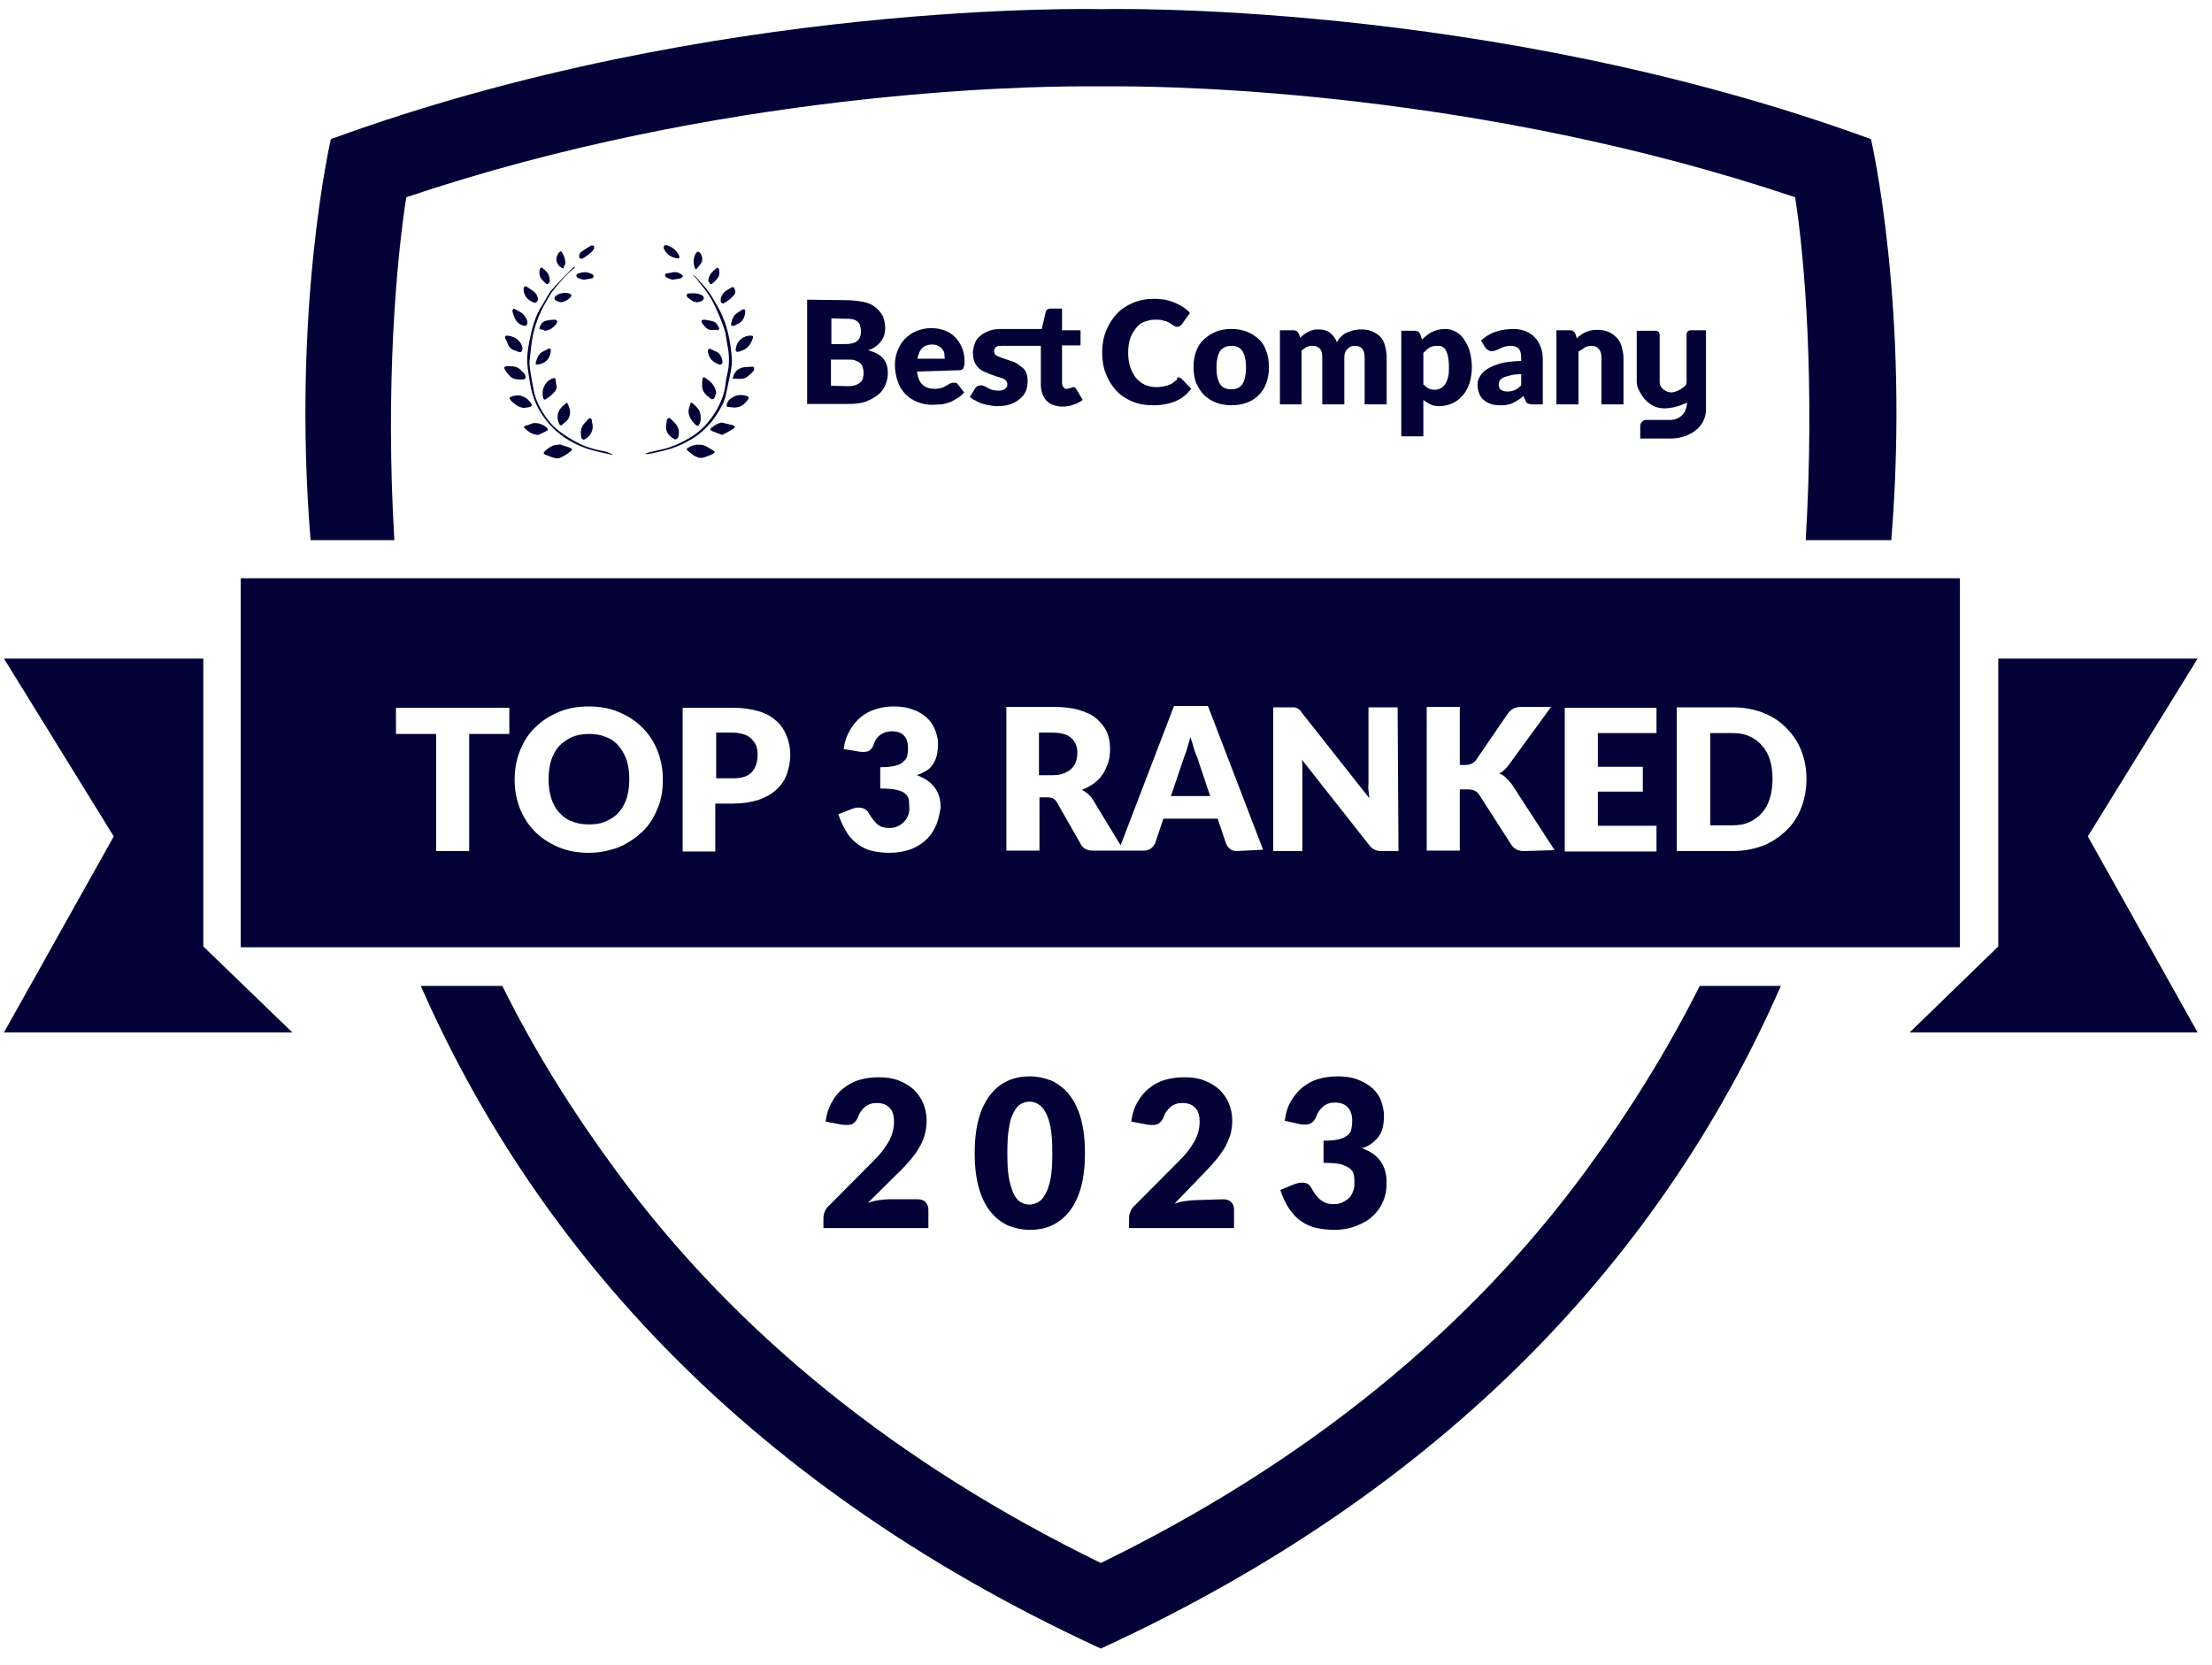
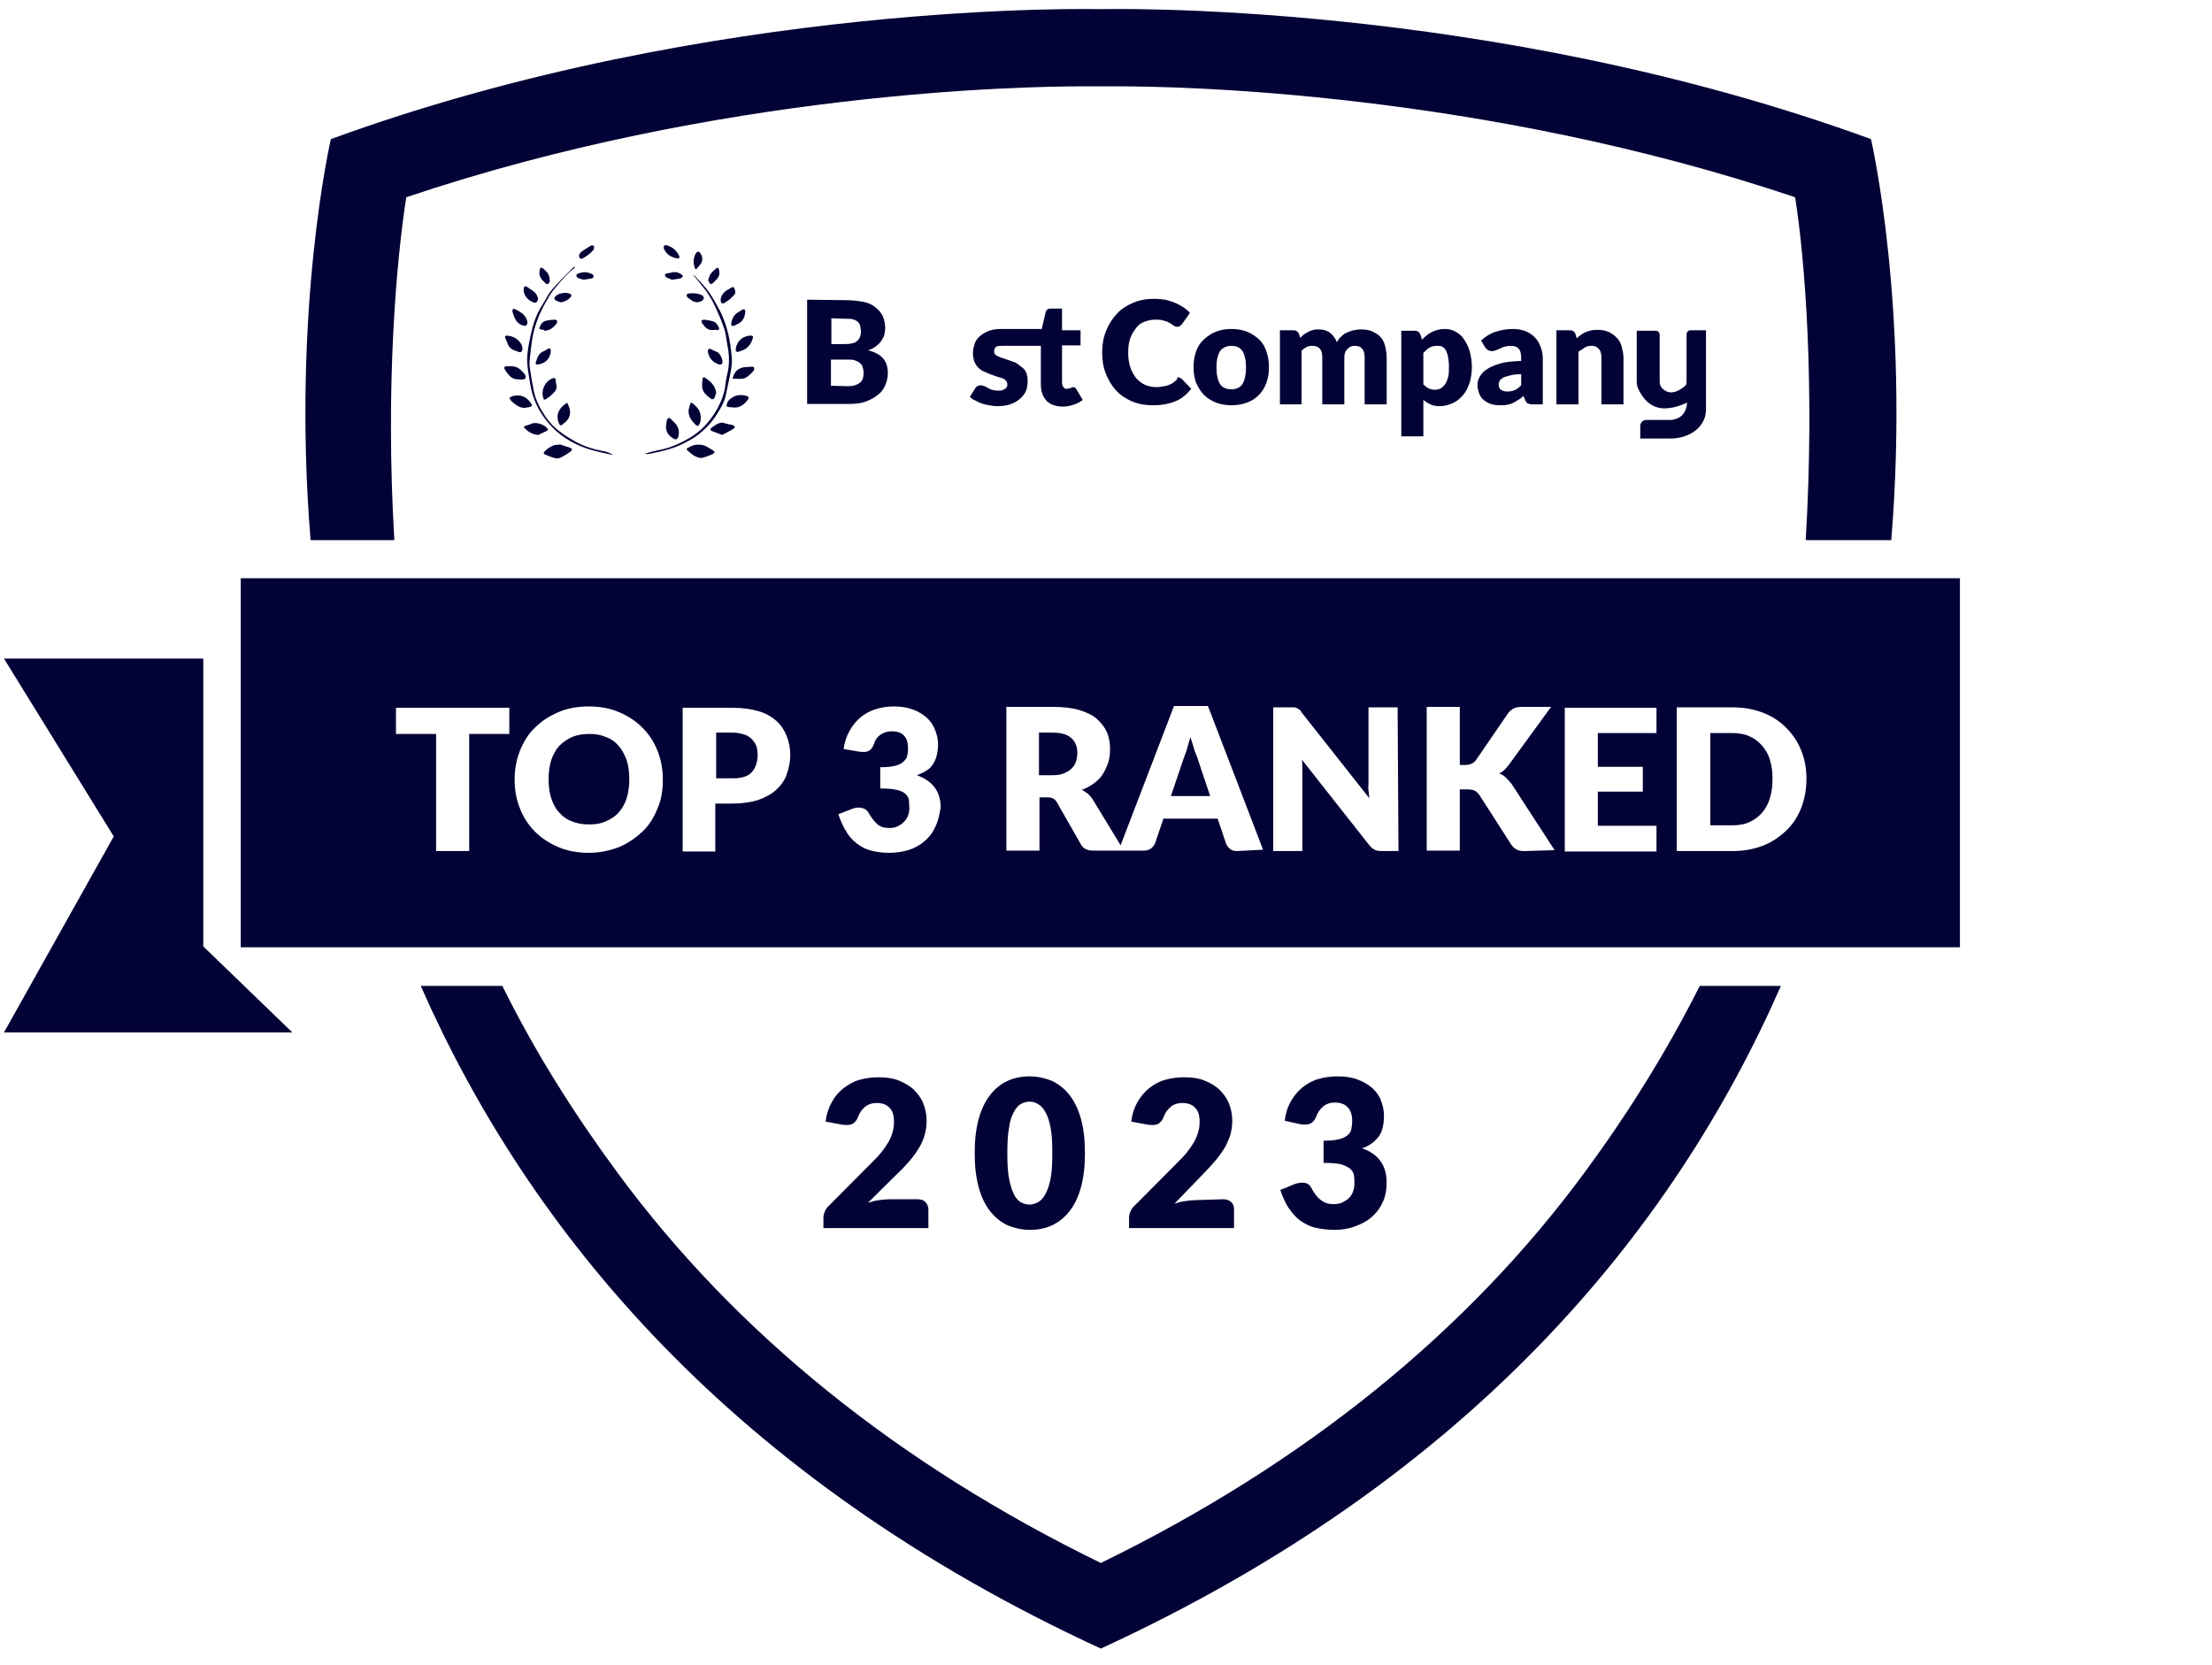
<svg xmlns="http://www.w3.org/2000/svg" width="89" height="67" viewBox="0 0 89 67" fill="none">
  <g clip-path="url(#clip0_264_1376)">
    <path d="M8.18 26.5H0.159L4.577 33.657L0.159 41.546H11.764L8.18 38.084V26.5Z" fill="#020236" />
-     <path d="M80.401 26.5H88.422L84.004 33.657L88.422 41.546H76.835L80.401 38.084V26.5Z" fill="#020236" />
    <path d="M24.646 18.307C24.486 18.271 24.326 18.235 24.167 18.2C23.971 18.146 23.776 18.11 23.581 18.039C22.978 17.825 22.445 17.486 22.037 16.986C21.647 16.522 21.416 16.004 21.327 15.415C21.292 15.165 21.239 14.933 21.221 14.683C21.186 14.38 21.239 14.076 21.292 13.773C21.398 13.238 21.523 12.702 21.842 12.238C21.966 12.042 22.055 11.828 22.215 11.649C22.481 11.346 22.765 11.06 23.049 10.774C23.067 10.757 23.102 10.739 23.137 10.739C23.137 10.757 23.12 10.774 23.12 10.774C22.8 11.024 22.552 11.328 22.286 11.649C22.162 11.792 22.073 11.97 21.966 12.149C21.842 12.363 21.736 12.577 21.647 12.809C21.558 13.041 21.487 13.273 21.434 13.523C21.381 13.845 21.345 14.166 21.31 14.505C21.292 14.612 21.31 14.737 21.327 14.862C21.363 15.13 21.416 15.415 21.469 15.683C21.54 16.093 21.736 16.45 21.966 16.79C22.286 17.254 22.729 17.539 23.191 17.789C23.546 17.985 23.936 18.093 24.326 18.164C24.433 18.182 24.539 18.235 24.646 18.289C24.664 18.271 24.646 18.289 24.646 18.307Z" fill="#020236" />
    <path d="M25.959 18.253C26.048 18.235 26.119 18.2 26.208 18.182C26.474 18.11 26.758 18.075 27.024 17.968C27.273 17.878 27.521 17.753 27.734 17.628C28.231 17.343 28.586 16.932 28.87 16.433C29.029 16.129 29.154 15.808 29.189 15.469C29.207 15.237 29.278 15.023 29.313 14.79C29.349 14.469 29.331 14.166 29.26 13.862C29.225 13.666 29.207 13.452 29.154 13.273C29.065 13.006 28.959 12.738 28.834 12.47C28.745 12.256 28.639 12.06 28.515 11.863C28.391 11.667 28.249 11.506 28.107 11.328C28.036 11.221 27.947 11.131 27.858 11.042C27.894 11.078 27.965 11.096 28 11.149C28.195 11.364 28.391 11.56 28.55 11.792C28.71 12.024 28.834 12.274 28.976 12.524C29.26 13.095 29.384 13.702 29.438 14.326C29.473 14.594 29.42 14.862 29.367 15.13C29.313 15.38 29.26 15.629 29.207 15.879C29.154 16.165 29.012 16.397 28.87 16.629C28.71 16.897 28.497 17.146 28.249 17.361C28 17.593 27.698 17.753 27.397 17.896C26.971 18.093 26.527 18.182 26.084 18.271H25.995C25.983 18.271 25.971 18.265 25.959 18.253Z" fill="#020236" />
    <path d="M22.517 17.878C22.659 17.932 22.801 17.968 22.943 18.021C23.032 18.057 23.032 18.11 22.961 18.164C22.819 18.271 22.677 18.36 22.517 18.432C22.464 18.45 22.375 18.45 22.322 18.432C22.18 18.396 22.056 18.342 21.931 18.289C21.878 18.271 21.86 18.235 21.896 18.182C22.056 18.021 22.251 17.878 22.499 17.896L22.517 17.878Z" fill="#020236" />
    <path d="M28.125 17.896C28.338 17.878 28.515 18.021 28.693 18.128C28.782 18.182 28.764 18.218 28.675 18.271C28.551 18.325 28.427 18.378 28.302 18.414C28.16 18.45 28.018 18.396 27.912 18.325C27.823 18.271 27.752 18.2 27.663 18.128C27.61 18.093 27.628 18.039 27.681 18.021C27.805 17.95 27.947 17.878 28.125 17.896Z" fill="#020236" />
    <path d="M22.394 15.54C22.412 15.719 22.27 15.808 22.163 15.915C22.11 15.969 22.039 16.004 21.968 16.058C21.915 16.093 21.879 16.093 21.861 16.022C21.755 15.701 21.933 15.326 22.252 15.219C22.305 15.201 22.341 15.219 22.358 15.272C22.358 15.362 22.376 15.451 22.394 15.54Z" fill="#020236" />
    <path d="M28.817 15.808C28.8 15.879 28.764 15.969 28.729 16.04C28.711 16.058 28.64 16.076 28.622 16.058C28.427 15.915 28.232 15.772 28.25 15.486C28.25 15.415 28.25 15.344 28.267 15.255C28.267 15.183 28.321 15.165 28.374 15.201C28.551 15.326 28.711 15.451 28.782 15.665C28.8 15.701 28.8 15.754 28.817 15.808Z" fill="#020236" />
    <path d="M29.048 17.004C29.19 17.039 29.35 17.075 29.492 17.111C29.581 17.146 29.581 17.2 29.51 17.254C29.368 17.343 29.226 17.414 29.084 17.486C29.066 17.503 29.031 17.503 29.013 17.486C28.889 17.432 28.764 17.396 28.64 17.343C28.569 17.307 28.569 17.254 28.622 17.218C28.747 17.129 28.871 17.022 29.048 17.004Z" fill="#020236" />
    <path d="M21.666 17.503C21.417 17.486 21.257 17.379 21.115 17.236C21.062 17.182 21.08 17.147 21.151 17.129C21.222 17.111 21.293 17.093 21.364 17.057C21.541 16.968 21.878 17.057 22.038 17.254C22.056 17.271 22.038 17.325 22.02 17.325C21.896 17.396 21.754 17.45 21.666 17.503Z" fill="#020236" />
    <path d="M29.527 16.397C29.456 16.397 29.385 16.379 29.314 16.379C29.243 16.379 29.226 16.343 29.243 16.272C29.279 16.111 29.385 16.04 29.509 15.969C29.669 15.879 29.864 15.879 30.042 15.933C30.113 15.951 30.148 16.004 30.095 16.076C29.953 16.272 29.776 16.415 29.527 16.397Z" fill="#020236" />
    <path d="M21.08 16.415C20.867 16.397 20.725 16.272 20.583 16.147C20.548 16.111 20.512 16.058 20.495 16.004C20.548 15.986 20.601 15.933 20.654 15.933C20.956 15.861 21.204 15.969 21.382 16.254C21.435 16.326 21.364 16.361 21.311 16.379C21.24 16.397 21.169 16.397 21.08 16.415Z" fill="#020236" />
    <path d="M20.991 15.272C20.831 15.272 20.654 15.272 20.53 15.147C20.441 15.058 20.352 14.951 20.299 14.844C20.264 14.79 20.317 14.737 20.37 14.737C20.547 14.737 20.743 14.719 20.902 14.844C20.973 14.915 21.062 14.987 21.115 15.058C21.186 15.201 21.151 15.272 20.991 15.272Z" fill="#020236" />
    <path d="M22.819 16.201C22.978 16.504 23.014 16.807 22.677 17.04C22.659 17.057 22.641 17.075 22.623 17.093C22.57 17.129 22.535 17.129 22.499 17.057C22.393 16.825 22.41 16.611 22.57 16.415C22.641 16.326 22.73 16.272 22.819 16.201Z" fill="#020236" />
    <path d="M27.702 16.522C27.719 16.45 27.737 16.361 27.773 16.254C27.79 16.183 27.826 16.201 27.879 16.236C27.95 16.308 28.021 16.361 28.074 16.433C28.216 16.593 28.234 16.932 28.128 17.093C28.092 17.164 28.021 17.129 27.986 17.093C27.826 16.932 27.702 16.772 27.702 16.522Z" fill="#020236" />
    <path d="M29.475 15.237C29.546 14.933 29.724 14.79 29.99 14.773C30.078 14.773 30.167 14.755 30.256 14.755C30.291 14.755 30.345 14.773 30.345 14.808C30.345 14.844 30.345 14.915 30.309 14.933C30.238 15.023 30.149 15.094 30.061 15.165C30.008 15.201 29.936 15.237 29.883 15.237C29.759 15.255 29.617 15.237 29.475 15.237Z" fill="#020236" />
    <path d="M26.795 17.164C26.813 17.075 26.813 16.986 26.831 16.897C26.849 16.861 26.884 16.825 26.92 16.807C26.92 16.807 26.955 16.843 26.991 16.861C27.026 16.879 27.044 16.915 27.079 16.95C27.274 17.111 27.363 17.325 27.292 17.575C27.274 17.664 27.168 17.718 27.097 17.646C26.902 17.539 26.795 17.379 26.795 17.164Z" fill="#020236" />
    <path d="M21.025 14.023C21.007 14.166 20.954 14.201 20.83 14.148C20.794 14.13 20.776 14.13 20.741 14.112C20.599 14.076 20.492 13.987 20.439 13.862C20.404 13.773 20.368 13.684 20.333 13.613C20.297 13.541 20.333 13.505 20.404 13.505C20.617 13.523 20.812 13.613 20.936 13.791C20.989 13.845 21.007 13.952 21.025 14.023Z" fill="#020236" />
-     <path d="M23.847 17.111C23.864 17.343 23.758 17.521 23.581 17.646C23.492 17.718 23.403 17.7 23.385 17.575C23.35 17.379 23.368 17.2 23.51 17.04C23.563 16.986 23.616 16.933 23.651 16.879C23.723 16.808 23.776 16.808 23.811 16.897C23.811 16.968 23.829 17.04 23.847 17.111Z" fill="#020236" />
    <path d="M29.653 14.166C29.636 14.148 29.6 14.112 29.6 14.094C29.618 13.737 29.884 13.505 30.221 13.505C30.292 13.505 30.31 13.541 30.292 13.595C30.221 13.862 30.061 14.059 29.778 14.13C29.76 14.148 29.724 14.148 29.653 14.166Z" fill="#020236" />
    <path d="M29.069 14.559C29.069 14.648 29.015 14.683 28.927 14.666C28.678 14.576 28.518 14.416 28.483 14.148C28.483 14.112 28.483 14.059 28.518 14.041C28.536 14.023 28.589 14.041 28.625 14.059C28.696 14.094 28.767 14.13 28.856 14.166C28.962 14.219 29.069 14.416 29.069 14.559Z" fill="#020236" />
    <path d="M29.582 11.738C29.6 11.845 29.493 11.899 29.422 11.988C29.352 12.06 29.245 12.131 29.156 12.184C29.067 12.238 29.014 12.202 28.997 12.113C28.979 11.953 29.085 11.774 29.263 11.667C29.316 11.649 29.352 11.613 29.387 11.595C29.493 11.524 29.547 11.542 29.564 11.667C29.582 11.667 29.582 11.685 29.582 11.738Z" fill="#020236" />
    <path d="M21.223 12.97C21.205 13.113 21.152 13.13 21.027 13.095C20.761 13.006 20.69 12.774 20.619 12.541C20.602 12.47 20.655 12.399 20.708 12.434C20.885 12.524 21.081 12.613 21.169 12.809C21.205 12.863 21.205 12.916 21.223 12.97Z" fill="#020236" />
    <path d="M21.65 12.006C21.632 12.167 21.561 12.22 21.419 12.149C21.26 12.078 21.135 11.953 21.082 11.774C21.064 11.703 21.064 11.631 21.082 11.56C21.082 11.542 21.153 11.506 21.171 11.524C21.295 11.614 21.437 11.685 21.544 11.792C21.597 11.845 21.614 11.935 21.65 12.006Z" fill="#020236" />
    <path d="M29.421 13.006C29.456 12.827 29.527 12.666 29.687 12.577C29.74 12.541 29.794 12.506 29.847 12.47C29.936 12.417 29.989 12.452 29.989 12.541C29.971 12.72 29.918 12.899 29.74 13.006C29.669 13.041 29.598 13.077 29.527 13.113C29.439 13.13 29.403 13.095 29.421 13.006Z" fill="#020236" />
    <path d="M21.559 14.576C21.613 14.398 21.683 14.201 21.879 14.13C21.932 14.112 21.985 14.076 22.038 14.041C22.127 14.005 22.163 14.023 22.163 14.112C22.145 14.415 21.967 14.612 21.666 14.665C21.559 14.683 21.541 14.648 21.559 14.576Z" fill="#020236" />
    <path d="M28.747 13.273C28.552 13.309 28.428 13.238 28.321 13.095C28.303 13.059 28.268 13.041 28.25 13.006C28.232 12.97 28.215 12.916 28.232 12.899C28.25 12.881 28.303 12.863 28.339 12.863C28.463 12.881 28.587 12.899 28.694 12.934C28.836 12.97 28.889 13.113 28.942 13.22C28.942 13.22 28.907 13.291 28.871 13.291C28.836 13.273 28.783 13.273 28.747 13.273Z" fill="#020236" />
    <path d="M21.86 13.273C21.683 13.255 21.665 13.238 21.754 13.077C21.807 12.97 21.896 12.916 22.002 12.899C22.109 12.881 22.215 12.863 22.304 12.863C22.339 12.863 22.393 12.881 22.41 12.899C22.428 12.934 22.41 12.988 22.393 13.023C22.268 13.184 22.109 13.309 21.896 13.309C21.896 13.273 21.878 13.273 21.86 13.273Z" fill="#020236" />
    <path d="M28.036 12.167C28 12.149 27.947 12.149 27.894 12.131C27.823 12.078 27.734 12.024 27.663 11.97C27.645 11.953 27.627 11.899 27.627 11.863C27.627 11.846 27.681 11.81 27.698 11.81C27.894 11.792 28.071 11.792 28.248 11.881C28.284 11.899 28.32 11.953 28.32 11.988C28.32 12.042 28.266 12.095 28.231 12.113C28.178 12.149 28.107 12.149 28.036 12.167Z" fill="#020236" />
    <path d="M26.706 9.953C26.706 9.864 26.759 9.864 26.812 9.864C27.061 9.936 27.22 10.078 27.327 10.293C27.344 10.346 27.344 10.4 27.273 10.4C27.025 10.364 26.812 10.257 26.706 9.989C26.706 9.989 26.706 9.971 26.706 9.953Z" fill="#020236" />
    <path d="M22.569 12.167C22.498 12.149 22.445 12.131 22.374 12.095C22.303 12.06 22.285 11.988 22.338 11.935C22.462 11.792 22.782 11.738 22.941 11.828C23.012 11.863 22.995 11.917 22.959 11.953C22.888 12.06 22.693 12.149 22.569 12.167Z" fill="#020236" />
    <path d="M22.13 11.292C22.112 11.328 22.094 11.399 22.058 11.417C22.005 11.453 21.952 11.417 21.916 11.363C21.792 11.256 21.686 11.131 21.704 10.935C21.704 10.882 21.721 10.846 21.739 10.792C21.757 10.774 21.81 10.757 21.81 10.774C21.952 10.882 22.094 11.007 22.112 11.203C22.112 11.256 22.112 11.274 22.13 11.292Z" fill="#020236" />
-     <path d="M22.75 10.614C22.714 10.685 22.678 10.739 22.661 10.81C22.608 10.774 22.519 10.739 22.483 10.685C22.341 10.507 22.359 10.328 22.501 10.15C22.537 10.114 22.572 10.096 22.608 10.15C22.696 10.292 22.75 10.435 22.75 10.614Z" fill="#020236" />
    <path d="M28.498 11.31C28.516 11.06 28.658 10.917 28.836 10.792C28.871 10.756 28.907 10.774 28.924 10.828C28.96 10.971 28.96 11.113 28.836 11.238C28.782 11.292 28.747 11.345 28.694 11.381C28.658 11.417 28.605 11.435 28.587 11.435C28.552 11.399 28.534 11.345 28.498 11.31Z" fill="#020236" />
    <path d="M27.966 10.81C27.895 10.614 27.878 10.418 27.984 10.221C28.055 10.096 28.126 10.096 28.197 10.221C28.268 10.346 28.286 10.489 28.197 10.614C28.144 10.685 28.073 10.757 28.002 10.846C28.002 10.828 27.984 10.81 27.966 10.81Z" fill="#020236" />
    <path d="M23.299 10.275C23.317 10.239 23.335 10.168 23.388 10.132C23.512 10.043 23.637 9.971 23.778 9.882C23.814 9.864 23.867 9.882 23.903 9.9C23.903 9.953 23.903 10.007 23.885 10.043C23.761 10.203 23.601 10.31 23.441 10.4C23.353 10.435 23.299 10.4 23.299 10.275Z" fill="#020236" />
    <path d="M23.494 11.256C23.405 11.239 23.334 11.221 23.263 11.185C23.175 11.149 23.157 11.042 23.263 11.007C23.352 10.971 23.459 10.953 23.547 10.953C23.636 10.953 23.725 10.989 23.813 11.024C23.849 11.042 23.884 11.078 23.884 11.114C23.884 11.149 23.849 11.203 23.813 11.203C23.707 11.221 23.601 11.239 23.494 11.256Z" fill="#020236" />
    <path d="M27.04 11.256C26.969 11.221 26.881 11.203 26.792 11.149C26.774 11.131 26.756 11.096 26.756 11.06C26.756 11.042 26.792 11.007 26.81 11.007C26.987 10.989 27.147 10.899 27.324 10.989C27.342 11.007 27.377 11.007 27.395 11.024L27.484 11.114C27.448 11.149 27.431 11.185 27.377 11.203C27.289 11.221 27.182 11.239 27.04 11.256Z" fill="#020236" />
    <path d="M34.019 12.078C34.303 12.078 34.551 12.113 34.746 12.149C34.942 12.185 35.119 12.274 35.243 12.381C35.368 12.488 35.456 12.595 35.527 12.738C35.581 12.881 35.616 13.042 35.616 13.202C35.616 13.291 35.598 13.381 35.581 13.47C35.563 13.559 35.51 13.631 35.456 13.72C35.403 13.809 35.332 13.863 35.243 13.934C35.155 14.005 35.048 14.059 34.924 14.095C35.208 14.166 35.403 14.273 35.527 14.416C35.651 14.559 35.722 14.755 35.722 15.005C35.722 15.183 35.687 15.344 35.616 15.505C35.545 15.665 35.456 15.79 35.314 15.897C35.172 16.005 35.013 16.094 34.818 16.165C34.622 16.236 34.392 16.254 34.143 16.254H32.475V12.06L34.019 12.078ZM33.451 12.809V13.845H33.948C34.054 13.845 34.143 13.845 34.232 13.827C34.321 13.809 34.392 13.791 34.445 13.755C34.498 13.72 34.551 13.666 34.587 13.595C34.622 13.524 34.64 13.434 34.64 13.345C34.64 13.256 34.622 13.166 34.605 13.095C34.587 13.024 34.534 12.97 34.498 12.934C34.445 12.899 34.374 12.863 34.303 12.845C34.232 12.827 34.125 12.827 34.019 12.827L33.451 12.809ZM34.125 15.54C34.25 15.54 34.356 15.523 34.445 15.487C34.534 15.451 34.587 15.415 34.64 15.362C34.693 15.308 34.711 15.255 34.729 15.183C34.746 15.112 34.746 15.059 34.746 14.987C34.746 14.916 34.729 14.844 34.711 14.773C34.693 14.701 34.658 14.666 34.605 14.612C34.551 14.559 34.498 14.541 34.409 14.505C34.321 14.47 34.232 14.47 34.108 14.47H33.433V15.523L34.125 15.54Z" fill="#020236" />
-     <path d="M36.894 14.951C36.929 15.201 37 15.38 37.124 15.487C37.248 15.594 37.408 15.647 37.603 15.647C37.71 15.647 37.799 15.63 37.87 15.612C37.941 15.594 38.012 15.558 38.065 15.522C38.118 15.487 38.171 15.469 38.224 15.433C38.278 15.415 38.331 15.398 38.384 15.398C38.455 15.398 38.508 15.415 38.544 15.469L38.792 15.79C38.704 15.897 38.597 15.986 38.491 16.04C38.384 16.111 38.278 16.165 38.171 16.201C38.065 16.236 37.941 16.272 37.834 16.272C37.728 16.272 37.621 16.29 37.515 16.29C37.302 16.29 37.107 16.254 36.929 16.183C36.752 16.111 36.592 16.022 36.45 15.879C36.308 15.737 36.202 15.576 36.131 15.38C36.06 15.183 36.006 14.951 36.006 14.684C36.006 14.487 36.042 14.291 36.113 14.112C36.184 13.934 36.273 13.773 36.397 13.648C36.521 13.523 36.681 13.398 36.858 13.327C37.036 13.256 37.248 13.202 37.462 13.202C37.657 13.202 37.834 13.238 37.994 13.291C38.154 13.345 38.295 13.434 38.42 13.559C38.544 13.684 38.633 13.827 38.704 13.987C38.775 14.148 38.81 14.344 38.81 14.559C38.81 14.63 38.81 14.684 38.792 14.719C38.775 14.755 38.775 14.791 38.757 14.826C38.739 14.844 38.721 14.862 38.686 14.88C38.668 14.898 38.633 14.898 38.579 14.898L36.894 14.951ZM38.012 14.434C38.012 14.362 37.994 14.291 37.994 14.22C37.994 14.148 37.941 14.095 37.905 14.041C37.87 13.987 37.816 13.952 37.745 13.916C37.674 13.88 37.603 13.863 37.497 13.863C37.337 13.863 37.195 13.916 37.107 14.005C37.018 14.095 36.947 14.237 36.911 14.434H38.012Z" fill="#020236" />
    <path d="M47.398 15.183C47.416 15.183 47.452 15.183 47.469 15.201C47.487 15.219 47.505 15.219 47.54 15.237L47.931 15.647C47.753 15.862 47.558 16.04 47.292 16.147C47.026 16.254 46.742 16.308 46.387 16.308C46.068 16.308 45.784 16.254 45.535 16.147C45.287 16.04 45.074 15.897 44.896 15.701C44.719 15.505 44.595 15.29 44.488 15.023C44.382 14.755 44.346 14.469 44.346 14.166C44.346 13.863 44.399 13.559 44.506 13.309C44.612 13.041 44.754 12.827 44.932 12.631C45.109 12.435 45.34 12.292 45.588 12.185C45.837 12.078 46.121 12.024 46.44 12.024C46.6 12.024 46.742 12.042 46.884 12.06C47.026 12.095 47.15 12.131 47.274 12.185C47.398 12.238 47.505 12.292 47.611 12.363C47.718 12.435 47.807 12.506 47.877 12.595L47.558 13.041C47.54 13.059 47.505 13.095 47.487 13.113C47.452 13.131 47.416 13.149 47.363 13.149C47.327 13.149 47.292 13.149 47.274 13.131C47.239 13.113 47.203 13.095 47.185 13.077C47.168 13.059 47.114 13.024 47.079 13.006C47.044 12.988 46.99 12.952 46.937 12.934C46.884 12.916 46.813 12.899 46.742 12.881C46.671 12.863 46.582 12.863 46.476 12.863C46.316 12.863 46.174 12.899 46.032 12.952C45.89 13.006 45.784 13.095 45.695 13.22C45.606 13.345 45.517 13.47 45.464 13.648C45.411 13.809 45.393 14.005 45.393 14.22C45.393 14.434 45.429 14.63 45.482 14.791C45.535 14.951 45.624 15.094 45.713 15.219C45.819 15.326 45.925 15.415 46.068 15.487C46.209 15.54 46.351 15.576 46.493 15.576C46.582 15.576 46.671 15.576 46.742 15.558C46.813 15.54 46.884 15.54 46.937 15.522C47.008 15.505 47.061 15.469 47.114 15.451C47.168 15.433 47.221 15.38 47.292 15.326C47.31 15.308 47.345 15.29 47.363 15.273C47.345 15.201 47.363 15.201 47.398 15.183Z" fill="#020236" />
    <path d="M49.548 13.238C49.779 13.238 49.974 13.274 50.169 13.345C50.347 13.416 50.506 13.523 50.648 13.648C50.79 13.773 50.879 13.934 50.95 14.13C51.021 14.327 51.056 14.523 51.056 14.773C51.056 15.023 51.021 15.219 50.95 15.415C50.879 15.612 50.773 15.772 50.648 15.897C50.506 16.04 50.364 16.129 50.169 16.201C49.992 16.272 49.779 16.308 49.548 16.308C49.317 16.308 49.122 16.272 48.927 16.201C48.749 16.129 48.572 16.022 48.448 15.897C48.306 15.755 48.217 15.594 48.128 15.415C48.057 15.219 48.022 15.005 48.022 14.773C48.022 14.541 48.057 14.327 48.128 14.13C48.199 13.934 48.306 13.773 48.448 13.648C48.59 13.523 48.749 13.416 48.927 13.345C49.104 13.274 49.317 13.238 49.548 13.238ZM49.548 15.665C49.743 15.665 49.903 15.594 49.992 15.451C50.08 15.308 50.134 15.076 50.134 14.791C50.134 14.505 50.08 14.273 49.992 14.13C49.903 13.987 49.743 13.916 49.548 13.916C49.353 13.916 49.193 13.987 49.087 14.13C48.998 14.273 48.945 14.487 48.945 14.791C48.945 15.094 48.998 15.308 49.087 15.451C49.175 15.594 49.335 15.665 49.548 15.665Z" fill="#020236" />
    <path d="M51.498 16.272V13.291H52.049C52.155 13.291 52.226 13.345 52.262 13.434L52.315 13.595C52.368 13.541 52.421 13.488 52.474 13.452C52.528 13.416 52.581 13.381 52.652 13.345C52.723 13.309 52.776 13.291 52.847 13.274C52.918 13.256 53.007 13.256 53.078 13.256C53.255 13.256 53.415 13.309 53.522 13.398C53.628 13.488 53.734 13.613 53.788 13.773C53.841 13.684 53.894 13.595 53.965 13.541C54.036 13.47 54.107 13.416 54.196 13.381C54.285 13.345 54.373 13.309 54.462 13.291C54.551 13.274 54.639 13.256 54.746 13.256C54.923 13.256 55.065 13.274 55.19 13.327C55.314 13.381 55.438 13.452 55.527 13.541C55.615 13.63 55.687 13.755 55.722 13.898C55.758 14.041 55.793 14.202 55.793 14.38V16.272H54.906V14.38C54.906 14.077 54.782 13.916 54.515 13.916C54.391 13.916 54.302 13.952 54.214 14.041C54.125 14.13 54.089 14.237 54.089 14.38V16.272H53.202V14.38C53.202 14.202 53.167 14.095 53.096 14.023C53.025 13.952 52.936 13.916 52.794 13.916C52.705 13.916 52.634 13.934 52.563 13.97C52.492 14.005 52.421 14.059 52.368 14.112V16.272H51.498Z" fill="#020236" />
    <path d="M57.215 13.666C57.34 13.541 57.464 13.434 57.606 13.363C57.748 13.291 57.925 13.238 58.138 13.238C58.298 13.238 58.44 13.274 58.564 13.345C58.688 13.416 58.812 13.505 58.901 13.648C58.99 13.791 59.079 13.934 59.132 14.13C59.185 14.327 59.221 14.541 59.221 14.773C59.221 15.005 59.185 15.201 59.132 15.398C59.061 15.594 58.99 15.755 58.866 15.897C58.742 16.04 58.617 16.147 58.458 16.219C58.298 16.29 58.12 16.343 57.943 16.343C57.783 16.343 57.659 16.326 57.553 16.272C57.446 16.219 57.357 16.165 57.269 16.094V17.557H56.381V13.309H56.931C57.038 13.309 57.109 13.363 57.144 13.452L57.215 13.666ZM57.269 15.469C57.34 15.54 57.411 15.594 57.482 15.63C57.553 15.665 57.641 15.683 57.73 15.683C57.819 15.683 57.89 15.665 57.961 15.63C58.032 15.594 58.085 15.54 58.138 15.469C58.191 15.398 58.227 15.308 58.262 15.183C58.298 15.058 58.298 14.933 58.298 14.755C58.298 14.576 58.28 14.469 58.262 14.362C58.245 14.255 58.209 14.166 58.174 14.095C58.138 14.023 58.085 13.987 58.032 13.952C57.978 13.916 57.907 13.916 57.837 13.916C57.712 13.916 57.606 13.934 57.517 13.987C57.428 14.041 57.357 14.112 57.269 14.202V15.469Z" fill="#020236" />
    <path d="M59.59 13.702C59.767 13.541 59.962 13.416 60.193 13.345C60.406 13.274 60.637 13.238 60.903 13.238C61.08 13.238 61.24 13.274 61.382 13.327C61.524 13.381 61.648 13.47 61.755 13.577C61.861 13.684 61.932 13.809 61.985 13.952C62.039 14.095 62.074 14.255 62.074 14.416V16.272H61.666C61.577 16.272 61.524 16.254 61.471 16.236C61.417 16.219 61.4 16.165 61.364 16.094L61.293 15.933C61.222 16.004 61.151 16.058 61.08 16.094C61.009 16.147 60.938 16.183 60.867 16.219C60.796 16.254 60.708 16.272 60.637 16.29C60.566 16.308 60.459 16.308 60.353 16.308C60.211 16.308 60.087 16.29 59.98 16.254C59.874 16.219 59.785 16.165 59.696 16.094C59.608 16.022 59.554 15.933 59.519 15.844C59.483 15.737 59.448 15.63 59.448 15.487C59.448 15.38 59.465 15.273 59.536 15.165C59.59 15.058 59.678 14.951 59.82 14.862C59.945 14.773 60.122 14.701 60.353 14.63C60.584 14.559 60.867 14.541 61.205 14.523V14.398C61.205 14.22 61.169 14.095 61.098 14.023C61.027 13.952 60.921 13.916 60.796 13.916C60.69 13.916 60.601 13.934 60.53 13.952C60.459 13.97 60.406 14.005 60.353 14.023C60.3 14.041 60.246 14.077 60.193 14.095C60.14 14.112 60.087 14.13 60.016 14.13C59.962 14.13 59.909 14.112 59.856 14.077C59.803 14.041 59.785 14.005 59.749 13.97L59.59 13.702ZM61.187 15.058C61.009 15.058 60.867 15.076 60.743 15.112C60.619 15.148 60.53 15.165 60.477 15.201C60.406 15.237 60.37 15.273 60.335 15.326C60.317 15.362 60.3 15.415 60.3 15.469C60.3 15.576 60.335 15.647 60.388 15.683C60.441 15.719 60.53 15.755 60.637 15.755C60.743 15.755 60.85 15.737 60.938 15.701C61.027 15.665 61.116 15.594 61.205 15.505V15.058H61.187Z" fill="#020236" />
    <path d="M63.44 13.613C63.493 13.559 63.564 13.505 63.617 13.47C63.67 13.434 63.742 13.381 63.812 13.363C63.883 13.327 63.954 13.309 64.043 13.291C64.132 13.274 64.221 13.274 64.309 13.274C64.469 13.274 64.611 13.309 64.735 13.363C64.859 13.416 64.966 13.505 65.055 13.595C65.143 13.684 65.214 13.809 65.25 13.952C65.285 14.095 65.321 14.237 65.321 14.398V16.272H64.434V14.38C64.434 14.237 64.398 14.112 64.327 14.041C64.256 13.952 64.167 13.916 64.025 13.916C63.937 13.916 63.83 13.934 63.759 13.988C63.688 14.041 63.599 14.095 63.511 14.148V16.272H62.623V13.291H63.174C63.28 13.291 63.351 13.345 63.387 13.434L63.44 13.613Z" fill="#020236" />
    <path d="M43.299 15.647C43.281 15.63 43.263 15.594 43.245 15.594C43.228 15.594 43.21 15.576 43.174 15.576C43.157 15.576 43.139 15.576 43.121 15.594C43.103 15.612 43.086 15.612 43.068 15.612C43.05 15.612 43.032 15.63 43.015 15.63C42.997 15.63 42.962 15.647 42.926 15.647C42.855 15.647 42.819 15.63 42.784 15.576C42.748 15.523 42.731 15.469 42.731 15.398V13.898H43.476V13.291H42.731V12.417H42.269C42.163 12.417 42.092 12.47 42.074 12.559L41.914 13.238H40.317C40.122 13.238 39.945 13.256 39.803 13.309C39.661 13.363 39.537 13.434 39.43 13.523C39.324 13.613 39.253 13.72 39.217 13.827C39.182 13.934 39.146 14.059 39.146 14.184C39.146 14.327 39.164 14.434 39.199 14.541C39.235 14.63 39.288 14.719 39.359 14.791C39.43 14.862 39.501 14.916 39.59 14.951C39.679 14.987 39.749 15.023 39.838 15.058C39.927 15.094 40.016 15.112 40.087 15.148C40.175 15.165 40.246 15.201 40.317 15.219C40.388 15.237 40.442 15.273 40.477 15.326C40.513 15.362 40.53 15.415 40.53 15.469C40.53 15.505 40.53 15.54 40.513 15.558C40.495 15.594 40.477 15.612 40.442 15.647C40.406 15.665 40.371 15.683 40.335 15.701C40.282 15.719 40.229 15.719 40.158 15.719C40.051 15.719 39.98 15.701 39.909 15.683C39.838 15.665 39.785 15.63 39.749 15.612C39.714 15.594 39.661 15.558 39.608 15.54C39.554 15.523 39.519 15.505 39.466 15.505C39.412 15.505 39.359 15.523 39.324 15.54C39.288 15.558 39.253 15.594 39.235 15.63L39.022 15.969C39.075 16.022 39.146 16.076 39.235 16.111C39.306 16.147 39.395 16.201 39.501 16.236C39.608 16.272 39.696 16.29 39.803 16.308C39.909 16.326 39.998 16.343 40.105 16.343C40.3 16.343 40.495 16.326 40.637 16.272C40.797 16.219 40.921 16.147 41.027 16.058C41.134 15.969 41.222 15.862 41.276 15.737C41.329 15.612 41.347 15.469 41.347 15.326C41.347 15.201 41.329 15.094 41.293 15.005C41.258 14.916 41.205 14.844 41.134 14.791C41.063 14.737 40.992 14.684 40.921 14.63C40.85 14.576 40.761 14.559 40.672 14.523C40.584 14.487 40.495 14.469 40.424 14.434C40.335 14.416 40.264 14.38 40.211 14.362C40.158 14.344 40.087 14.309 40.051 14.273C40.016 14.237 39.998 14.184 39.998 14.13C39.998 14.059 40.033 13.988 40.087 13.952C40.14 13.916 40.229 13.916 40.353 13.916H41.879V15.469C41.879 15.612 41.897 15.719 41.932 15.826C41.968 15.933 42.021 16.022 42.092 16.111C42.163 16.183 42.252 16.254 42.358 16.29C42.465 16.326 42.589 16.361 42.731 16.361C42.891 16.361 43.032 16.343 43.174 16.29C43.316 16.254 43.441 16.183 43.565 16.094L43.299 15.647Z" fill="#020236" />
    <path d="M65.996 17.646H67.22C67.504 17.646 67.806 17.575 68.054 17.432C68.338 17.272 68.64 16.968 68.64 16.468V13.291H68.019C67.93 13.291 67.859 13.363 67.859 13.452V15.38C67.859 15.433 67.841 15.505 67.788 15.54C67.682 15.63 67.451 15.79 67.238 15.79C67.078 15.79 66.954 15.701 66.883 15.63C66.812 15.558 66.777 15.469 66.777 15.362V13.47C66.777 13.381 66.706 13.309 66.617 13.309H65.854V15.344C65.854 15.451 65.872 15.558 65.925 15.665C66.049 15.933 66.351 16.433 66.972 16.433C67.433 16.433 67.877 16.201 67.877 16.201C67.877 16.201 67.895 16.825 67.256 16.897H66.244C66.102 16.897 65.996 17.004 65.996 17.147V17.646Z" fill="#020236" />
    <path d="M42.336 29.48H41.803V31.194H42.336C42.513 31.194 42.673 31.176 42.797 31.122C42.921 31.069 43.028 31.015 43.116 30.926C43.205 30.837 43.258 30.747 43.294 30.64C43.329 30.533 43.347 30.408 43.347 30.283C43.347 30.034 43.258 29.837 43.099 29.694C42.939 29.552 42.691 29.48 42.336 29.48Z" fill="#020236" />
    <path d="M24.894 30.016C24.752 29.855 24.593 29.73 24.38 29.659C24.184 29.57 23.954 29.534 23.705 29.534C23.457 29.534 23.226 29.57 23.013 29.659C22.818 29.748 22.641 29.873 22.499 30.016C22.357 30.176 22.25 30.373 22.179 30.587C22.108 30.819 22.073 31.069 22.073 31.354C22.073 31.64 22.108 31.908 22.179 32.122C22.25 32.336 22.357 32.55 22.499 32.693C22.641 32.854 22.8 32.979 23.013 33.05C23.209 33.139 23.439 33.175 23.705 33.175C23.971 33.175 24.184 33.139 24.38 33.05C24.575 32.961 24.752 32.854 24.894 32.693C25.036 32.532 25.143 32.336 25.214 32.122C25.285 31.89 25.32 31.64 25.32 31.354C25.32 31.069 25.285 30.819 25.214 30.587C25.125 30.355 25.018 30.159 24.894 30.016Z" fill="#020236" />
    <path d="M30.235 29.73C30.164 29.659 30.057 29.587 29.933 29.552C29.809 29.516 29.667 29.48 29.507 29.48H28.815V31.319H29.507C29.862 31.319 30.11 31.229 30.252 31.069C30.394 30.908 30.483 30.676 30.483 30.373C30.483 30.248 30.465 30.123 30.43 30.016C30.394 29.909 30.306 29.802 30.235 29.73Z" fill="#020236" />
    <path d="M48.035 30.105C47.999 29.962 47.946 29.819 47.893 29.659C47.857 29.819 47.804 29.962 47.768 30.105C47.733 30.248 47.68 30.355 47.644 30.462L47.112 32.033H48.691L48.159 30.444C48.123 30.355 48.07 30.248 48.035 30.105Z" fill="#020236" />
    <path d="M9.686 23.269V38.119H78.858V23.269H9.686ZM20.493 29.534H18.878V34.246H17.547V29.534H15.932V28.481H20.493V29.534ZM26.456 32.532C26.314 32.889 26.118 33.211 25.852 33.461C25.586 33.71 25.284 33.925 24.912 34.085C24.539 34.228 24.131 34.317 23.687 34.317C23.244 34.317 22.835 34.246 22.463 34.085C22.09 33.925 21.788 33.728 21.522 33.461C21.256 33.193 21.061 32.889 20.919 32.532C20.777 32.175 20.706 31.783 20.706 31.372C20.706 30.962 20.777 30.569 20.919 30.212C21.061 29.855 21.256 29.534 21.522 29.284C21.788 29.016 22.09 28.82 22.463 28.659C22.835 28.498 23.244 28.427 23.687 28.427C24.131 28.427 24.539 28.498 24.912 28.659C25.284 28.82 25.586 29.016 25.852 29.284C26.118 29.552 26.314 29.855 26.456 30.212C26.598 30.569 26.669 30.962 26.669 31.372C26.669 31.783 26.615 32.175 26.456 32.532ZM31.655 31.158C31.566 31.408 31.424 31.604 31.229 31.783C31.034 31.961 30.803 32.086 30.502 32.193C30.218 32.282 29.863 32.336 29.472 32.336H28.78V34.264H27.467V28.481H29.49C29.898 28.481 30.235 28.534 30.537 28.623C30.839 28.713 31.069 28.855 31.247 29.016C31.424 29.177 31.566 29.391 31.655 29.623C31.744 29.855 31.797 30.105 31.797 30.373C31.797 30.64 31.744 30.908 31.655 31.158ZM37.617 33.3C37.511 33.532 37.369 33.71 37.174 33.871C36.996 34.014 36.783 34.139 36.535 34.21C36.287 34.282 36.038 34.317 35.772 34.317C35.506 34.317 35.257 34.282 35.044 34.228C34.831 34.175 34.636 34.067 34.477 33.943C34.317 33.818 34.157 33.657 34.051 33.461C33.926 33.264 33.82 33.032 33.731 32.764L34.281 32.55C34.423 32.497 34.547 32.479 34.672 32.514C34.796 32.532 34.885 32.604 34.938 32.693C35.062 32.907 35.186 33.068 35.311 33.175C35.435 33.282 35.594 33.318 35.772 33.318C35.914 33.318 36.02 33.3 36.127 33.246C36.233 33.193 36.304 33.139 36.375 33.068C36.446 32.996 36.499 32.907 36.535 32.818C36.571 32.729 36.588 32.639 36.588 32.532C36.588 32.407 36.571 32.3 36.571 32.193C36.553 32.086 36.499 32.015 36.428 31.943C36.358 31.872 36.233 31.818 36.074 31.783C35.914 31.747 35.701 31.729 35.417 31.729V30.872C35.666 30.872 35.843 30.855 36.003 30.819C36.145 30.783 36.269 30.73 36.34 30.658C36.411 30.587 36.482 30.515 36.499 30.426C36.517 30.337 36.535 30.23 36.535 30.123C36.535 29.891 36.482 29.712 36.375 29.605C36.269 29.48 36.091 29.427 35.878 29.427C35.701 29.427 35.541 29.48 35.417 29.57C35.293 29.659 35.204 29.784 35.169 29.927C35.115 30.069 35.044 30.176 34.956 30.212C34.867 30.266 34.743 30.266 34.583 30.248L33.944 30.141C33.98 29.855 34.068 29.605 34.193 29.391C34.317 29.177 34.459 28.998 34.636 28.855C34.814 28.713 35.009 28.606 35.24 28.534C35.47 28.463 35.719 28.427 35.967 28.427C36.251 28.427 36.499 28.463 36.73 28.552C36.943 28.623 37.138 28.748 37.28 28.873C37.44 29.016 37.547 29.177 37.617 29.355C37.688 29.534 37.742 29.73 37.742 29.927C37.742 30.105 37.724 30.266 37.688 30.408C37.653 30.551 37.6 30.658 37.529 30.765C37.458 30.872 37.369 30.962 37.263 31.015C37.156 31.087 37.032 31.14 36.89 31.194C37.529 31.426 37.848 31.854 37.848 32.497C37.795 32.8 37.742 33.068 37.617 33.3ZM49.773 34.246C49.667 34.246 49.56 34.228 49.489 34.157C49.418 34.103 49.365 34.032 49.33 33.943L48.992 32.943H46.81L46.472 33.943C46.437 34.014 46.384 34.085 46.313 34.139C46.242 34.192 46.153 34.228 46.029 34.228H43.97C43.74 34.228 43.58 34.139 43.491 33.978L42.533 32.3C42.498 32.229 42.444 32.175 42.391 32.14C42.338 32.104 42.249 32.086 42.16 32.086H41.823V34.228H40.492V28.445H42.355C42.764 28.445 43.119 28.481 43.42 28.57C43.704 28.659 43.953 28.766 44.13 28.927C44.308 29.087 44.45 29.266 44.538 29.462C44.627 29.677 44.663 29.891 44.663 30.141C44.663 30.337 44.645 30.498 44.592 30.676C44.538 30.837 44.467 30.997 44.379 31.14C44.29 31.283 44.166 31.408 44.024 31.515C43.882 31.622 43.722 31.711 43.527 31.783C43.615 31.818 43.687 31.89 43.775 31.943C43.846 32.015 43.917 32.086 43.97 32.175L45.088 34.014L47.236 28.409H48.602L50.82 34.192L49.773 34.246ZM56.268 34.246H55.576C55.469 34.246 55.381 34.228 55.31 34.192C55.239 34.157 55.168 34.103 55.097 34.014L52.382 30.569C52.4 30.676 52.4 30.765 52.4 30.872V34.246H51.228V28.463H52.08C52.116 28.463 52.151 28.481 52.187 28.498C52.222 28.516 52.258 28.534 52.275 28.552C52.311 28.57 52.346 28.623 52.364 28.659L55.097 32.122C55.079 32.015 55.079 31.908 55.061 31.801C55.044 31.694 55.061 31.604 55.061 31.515V28.463H56.233L56.268 34.246ZM61.343 34.246C61.272 34.246 61.201 34.246 61.148 34.228C61.095 34.21 61.042 34.21 61.006 34.175C60.971 34.157 60.935 34.121 60.9 34.103C60.864 34.067 60.846 34.032 60.811 33.996L59.516 31.979C59.462 31.908 59.409 31.854 59.338 31.818C59.267 31.783 59.161 31.765 59.054 31.765H58.735V34.228H57.404V28.445H58.735V30.783H58.948C59.143 30.783 59.285 30.712 59.373 30.605L60.669 28.713C60.74 28.606 60.829 28.552 60.917 28.498C61.006 28.463 61.113 28.445 61.255 28.445H62.408L60.704 30.783C60.58 30.944 60.456 31.069 60.314 31.122C60.42 31.158 60.509 31.212 60.58 31.283C60.651 31.354 60.74 31.444 60.811 31.533L62.55 34.21L61.343 34.246ZM66.649 29.498H64.289V30.855H66.099V31.854H64.289V33.228H66.649V34.264H62.958V28.481H66.649V29.498ZM72.47 32.514C72.328 32.871 72.132 33.175 71.866 33.425C71.6 33.675 71.299 33.889 70.926 34.032C70.553 34.175 70.145 34.246 69.701 34.246H67.466V28.463H69.701C70.145 28.463 70.553 28.534 70.926 28.677C71.299 28.82 71.6 29.016 71.866 29.284C72.132 29.552 72.328 29.837 72.47 30.194C72.612 30.551 72.683 30.926 72.683 31.337C72.683 31.747 72.612 32.158 72.47 32.514Z" fill="#020236" />
    <path d="M70.891 29.998C70.749 29.837 70.59 29.712 70.377 29.623C70.181 29.534 69.951 29.498 69.702 29.498H68.815V33.211H69.702C69.951 33.211 70.181 33.175 70.377 33.086C70.572 32.996 70.749 32.871 70.891 32.711C71.033 32.55 71.14 32.354 71.211 32.122C71.282 31.89 71.317 31.64 71.317 31.337C71.317 31.033 71.282 30.801 71.211 30.569C71.14 30.337 71.033 30.159 70.891 29.998Z" fill="#020236" />
    <path d="M15.867 21.734C15.495 15.505 15.956 10.418 16.347 7.937C28.964 3.689 41.137 3.474 43.586 3.474H44.97C47.437 3.474 59.593 3.689 72.227 7.937C72.618 10.4 73.026 15.487 72.653 21.734H76.096C76.859 12.381 75.279 5.598 75.279 5.598C59.841 -0.042 44.296 0.369 44.296 0.369C44.296 0.369 28.751 -0.042 13.312 5.598C13.312 5.598 11.733 12.399 12.496 21.734H15.867Z" fill="#020236" />
    <path d="M68.39 39.672C67.077 42.278 65.533 44.759 63.83 47.079C59.074 53.576 52.49 58.895 44.292 62.894C36.129 58.913 29.599 53.648 24.843 47.187C23.104 44.83 21.524 42.331 20.211 39.672H16.928C21.276 49.542 29.421 59.484 44.292 66.338C59.18 59.484 67.326 49.542 71.655 39.672H68.39Z" fill="#020236" />
    <path d="M36.911 48.258C37.053 48.258 37.159 48.293 37.23 48.364C37.301 48.436 37.354 48.543 37.354 48.668V49.418H33.131V49.007C33.131 48.918 33.149 48.846 33.184 48.757C33.22 48.668 33.273 48.579 33.362 48.507L35.101 46.758C35.243 46.615 35.385 46.473 35.491 46.33C35.597 46.187 35.686 46.062 35.757 45.937C35.828 45.812 35.881 45.669 35.917 45.544C35.952 45.419 35.97 45.277 35.97 45.134C35.97 44.884 35.917 44.706 35.793 44.581C35.686 44.456 35.509 44.384 35.278 44.384C35.083 44.384 34.923 44.438 34.799 44.545C34.675 44.652 34.586 44.777 34.533 44.92C34.48 45.08 34.391 45.17 34.302 45.223C34.213 45.277 34.071 45.277 33.894 45.259L33.22 45.134C33.255 44.831 33.344 44.563 33.468 44.349C33.592 44.117 33.752 43.938 33.929 43.795C34.125 43.652 34.32 43.528 34.568 43.456C34.817 43.385 35.065 43.349 35.349 43.349C35.651 43.349 35.917 43.385 36.148 43.474C36.378 43.563 36.591 43.688 36.751 43.831C36.911 43.992 37.053 44.17 37.141 44.384C37.23 44.598 37.283 44.831 37.283 45.098C37.283 45.312 37.248 45.527 37.195 45.705C37.141 45.883 37.053 46.08 36.946 46.24C36.84 46.419 36.715 46.58 36.574 46.74C36.431 46.901 36.29 47.062 36.112 47.222L34.923 48.4C35.083 48.347 35.225 48.311 35.367 48.293C35.509 48.275 35.651 48.258 35.775 48.258H36.911Z" fill="#020236" />
    <path d="M43.653 46.401C43.653 46.937 43.6 47.383 43.493 47.776C43.387 48.168 43.227 48.489 43.032 48.739C42.837 48.989 42.588 49.185 42.322 49.31C42.056 49.435 41.754 49.489 41.435 49.489C41.116 49.489 40.814 49.418 40.548 49.31C40.282 49.185 40.033 48.989 39.838 48.739C39.643 48.489 39.483 48.168 39.377 47.776C39.27 47.383 39.217 46.937 39.217 46.401C39.217 45.866 39.27 45.419 39.377 45.027C39.483 44.634 39.643 44.313 39.838 44.063C40.033 43.813 40.264 43.617 40.548 43.492C40.814 43.367 41.116 43.313 41.435 43.313C41.754 43.313 42.056 43.385 42.322 43.492C42.588 43.617 42.837 43.813 43.032 44.063C43.227 44.313 43.387 44.634 43.493 45.027C43.6 45.419 43.653 45.866 43.653 46.401ZM42.34 46.401C42.34 45.991 42.322 45.634 42.269 45.366C42.216 45.098 42.145 44.884 42.056 44.741C41.967 44.581 41.879 44.491 41.754 44.42C41.63 44.349 41.541 44.331 41.417 44.331C41.293 44.331 41.187 44.366 41.08 44.42C40.974 44.473 40.885 44.581 40.796 44.741C40.707 44.902 40.636 45.098 40.601 45.366C40.548 45.634 40.53 45.973 40.53 46.401C40.53 46.83 40.548 47.169 40.601 47.436C40.654 47.704 40.725 47.918 40.796 48.061C40.867 48.204 40.974 48.329 41.08 48.382C41.187 48.436 41.293 48.472 41.417 48.472C41.541 48.472 41.648 48.436 41.754 48.382C41.861 48.329 41.967 48.222 42.056 48.061C42.145 47.9 42.216 47.704 42.269 47.436C42.322 47.169 42.34 46.812 42.34 46.401Z" fill="#020236" />
    <path d="M49.208 48.258C49.349 48.258 49.456 48.293 49.527 48.364C49.616 48.436 49.651 48.543 49.651 48.668V49.418H45.428V49.007C45.428 48.918 45.446 48.846 45.481 48.757C45.517 48.668 45.57 48.579 45.658 48.507L47.398 46.758C47.539 46.615 47.681 46.473 47.788 46.33C47.894 46.187 47.983 46.062 48.054 45.937C48.125 45.812 48.178 45.669 48.214 45.544C48.249 45.419 48.267 45.277 48.267 45.134C48.267 44.884 48.214 44.706 48.09 44.581C47.983 44.456 47.806 44.384 47.575 44.384C47.38 44.384 47.22 44.438 47.096 44.545C46.972 44.652 46.883 44.777 46.83 44.92C46.776 45.08 46.688 45.17 46.599 45.223C46.51 45.277 46.368 45.277 46.191 45.259L45.517 45.134C45.552 44.831 45.641 44.563 45.765 44.349C45.889 44.134 46.049 43.938 46.226 43.795C46.404 43.652 46.617 43.528 46.865 43.456C47.114 43.385 47.362 43.349 47.646 43.349C47.948 43.349 48.214 43.385 48.444 43.474C48.675 43.563 48.888 43.688 49.048 43.831C49.208 43.992 49.349 44.17 49.438 44.384C49.527 44.598 49.58 44.831 49.58 45.098C49.58 45.312 49.545 45.527 49.492 45.705C49.42 45.883 49.349 46.08 49.243 46.24C49.136 46.401 49.012 46.58 48.87 46.74C48.728 46.901 48.586 47.062 48.427 47.222L47.255 48.436C47.415 48.382 47.557 48.347 47.699 48.329C47.841 48.311 47.983 48.293 48.107 48.293L49.208 48.258Z" fill="#020236" />
    <path d="M51.691 45.098C51.727 44.795 51.815 44.527 51.94 44.313C52.064 44.099 52.224 43.902 52.401 43.76C52.578 43.617 52.791 43.492 53.04 43.42C53.288 43.349 53.537 43.313 53.821 43.313C54.122 43.313 54.388 43.349 54.619 43.438C54.85 43.527 55.045 43.635 55.205 43.777C55.364 43.92 55.489 44.081 55.56 44.277C55.631 44.473 55.684 44.67 55.684 44.884C55.684 45.08 55.666 45.241 55.631 45.384C55.595 45.526 55.542 45.651 55.453 45.758C55.364 45.866 55.276 45.955 55.169 46.026C55.063 46.098 54.939 46.169 54.797 46.205C55.471 46.437 55.79 46.901 55.79 47.579C55.79 47.9 55.737 48.186 55.613 48.418C55.506 48.65 55.347 48.846 55.151 49.007C54.956 49.168 54.726 49.275 54.477 49.364C54.229 49.453 53.963 49.489 53.679 49.489C53.395 49.489 53.146 49.453 52.916 49.4C52.685 49.346 52.49 49.239 52.312 49.114C52.135 48.989 51.993 48.811 51.851 48.614C51.727 48.418 51.602 48.168 51.514 47.883L52.081 47.651C52.224 47.597 52.365 47.579 52.49 47.597C52.614 47.615 52.703 47.686 52.756 47.793C52.88 48.025 53.004 48.186 53.146 48.293C53.288 48.4 53.448 48.454 53.643 48.454C53.785 48.454 53.909 48.436 54.016 48.382C54.122 48.329 54.211 48.275 54.282 48.204C54.353 48.132 54.406 48.043 54.442 47.936C54.477 47.847 54.495 47.74 54.495 47.651C54.495 47.526 54.495 47.401 54.477 47.294C54.459 47.187 54.406 47.097 54.318 47.026C54.229 46.954 54.105 46.901 53.945 46.847C53.785 46.812 53.554 46.794 53.253 46.794V45.901C53.501 45.901 53.696 45.883 53.856 45.848C54.016 45.812 54.122 45.758 54.211 45.687C54.3 45.616 54.353 45.544 54.371 45.437C54.388 45.33 54.406 45.241 54.406 45.116C54.406 44.884 54.353 44.688 54.229 44.563C54.122 44.438 53.945 44.366 53.714 44.366C53.519 44.366 53.359 44.42 53.235 44.527C53.111 44.634 53.022 44.759 52.969 44.902C52.916 45.062 52.827 45.152 52.738 45.205C52.649 45.259 52.507 45.259 52.33 45.241L51.691 45.098Z" fill="#020236" />
  </g>
  <defs>
    <clipPath id="clip0_264_1376">
      <rect width="88.266" height="65.977" fill="white" transform="translate(0.159 0.362)" />
    </clipPath>
  </defs>
</svg>